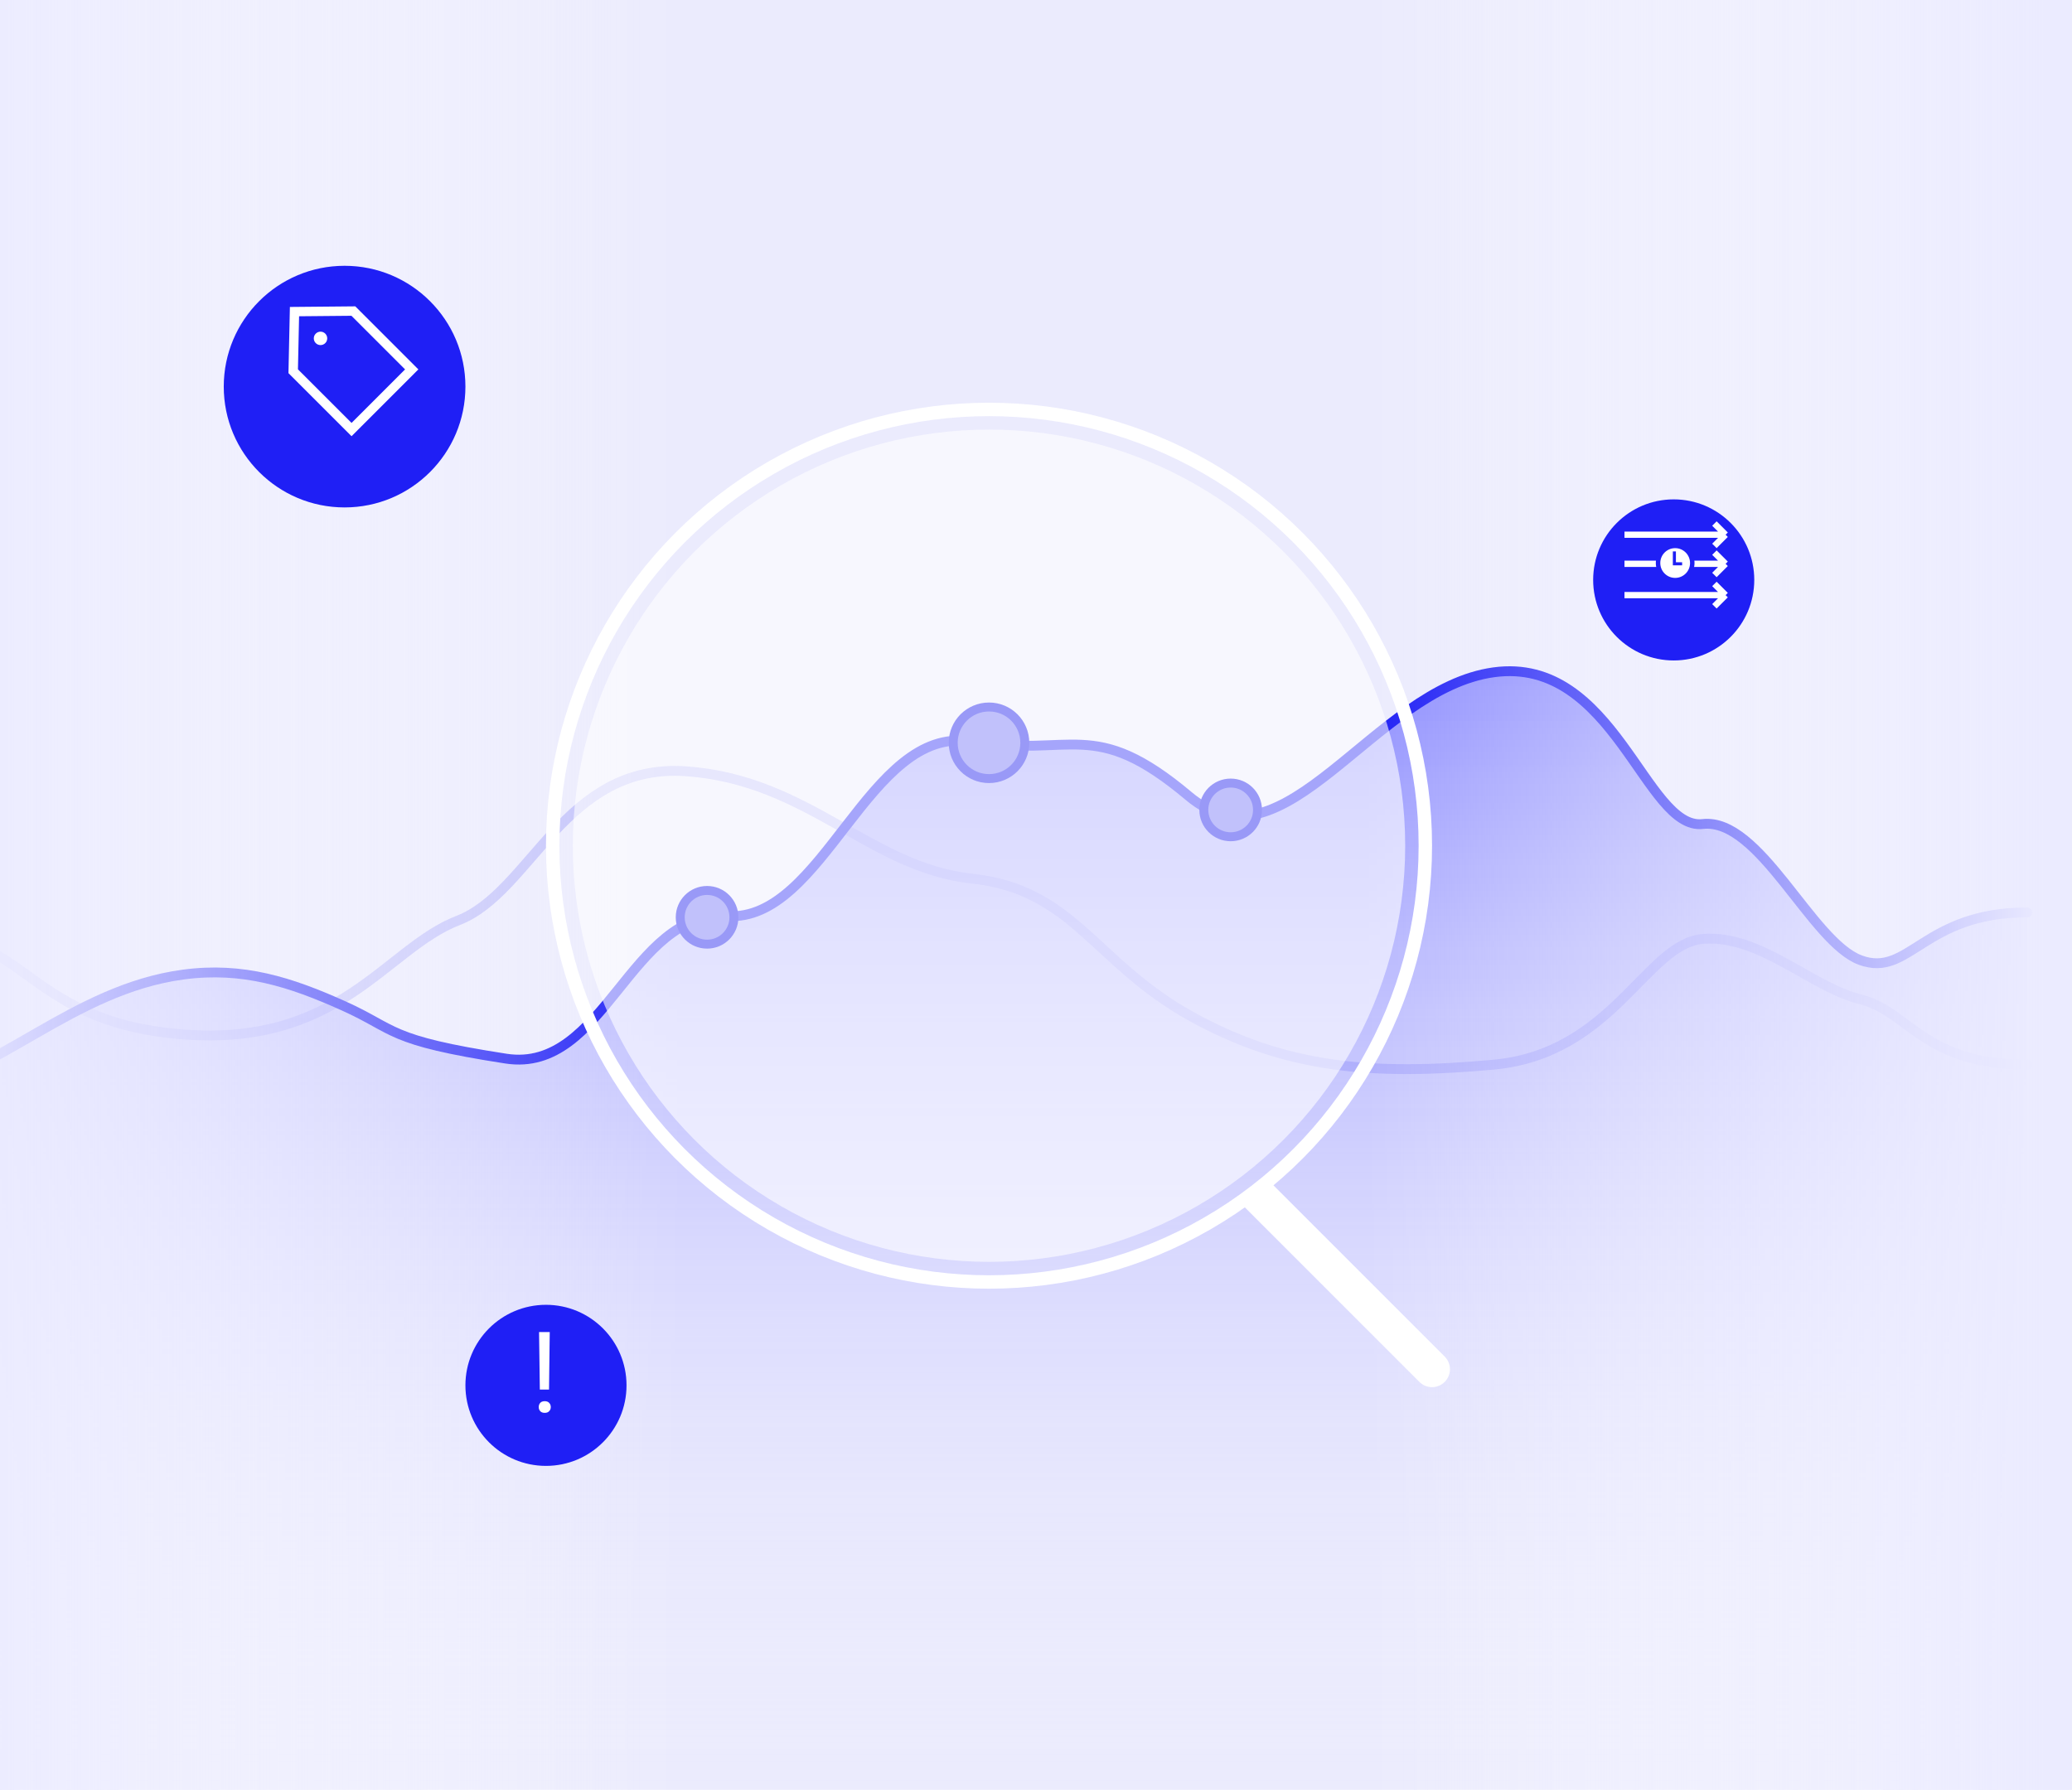
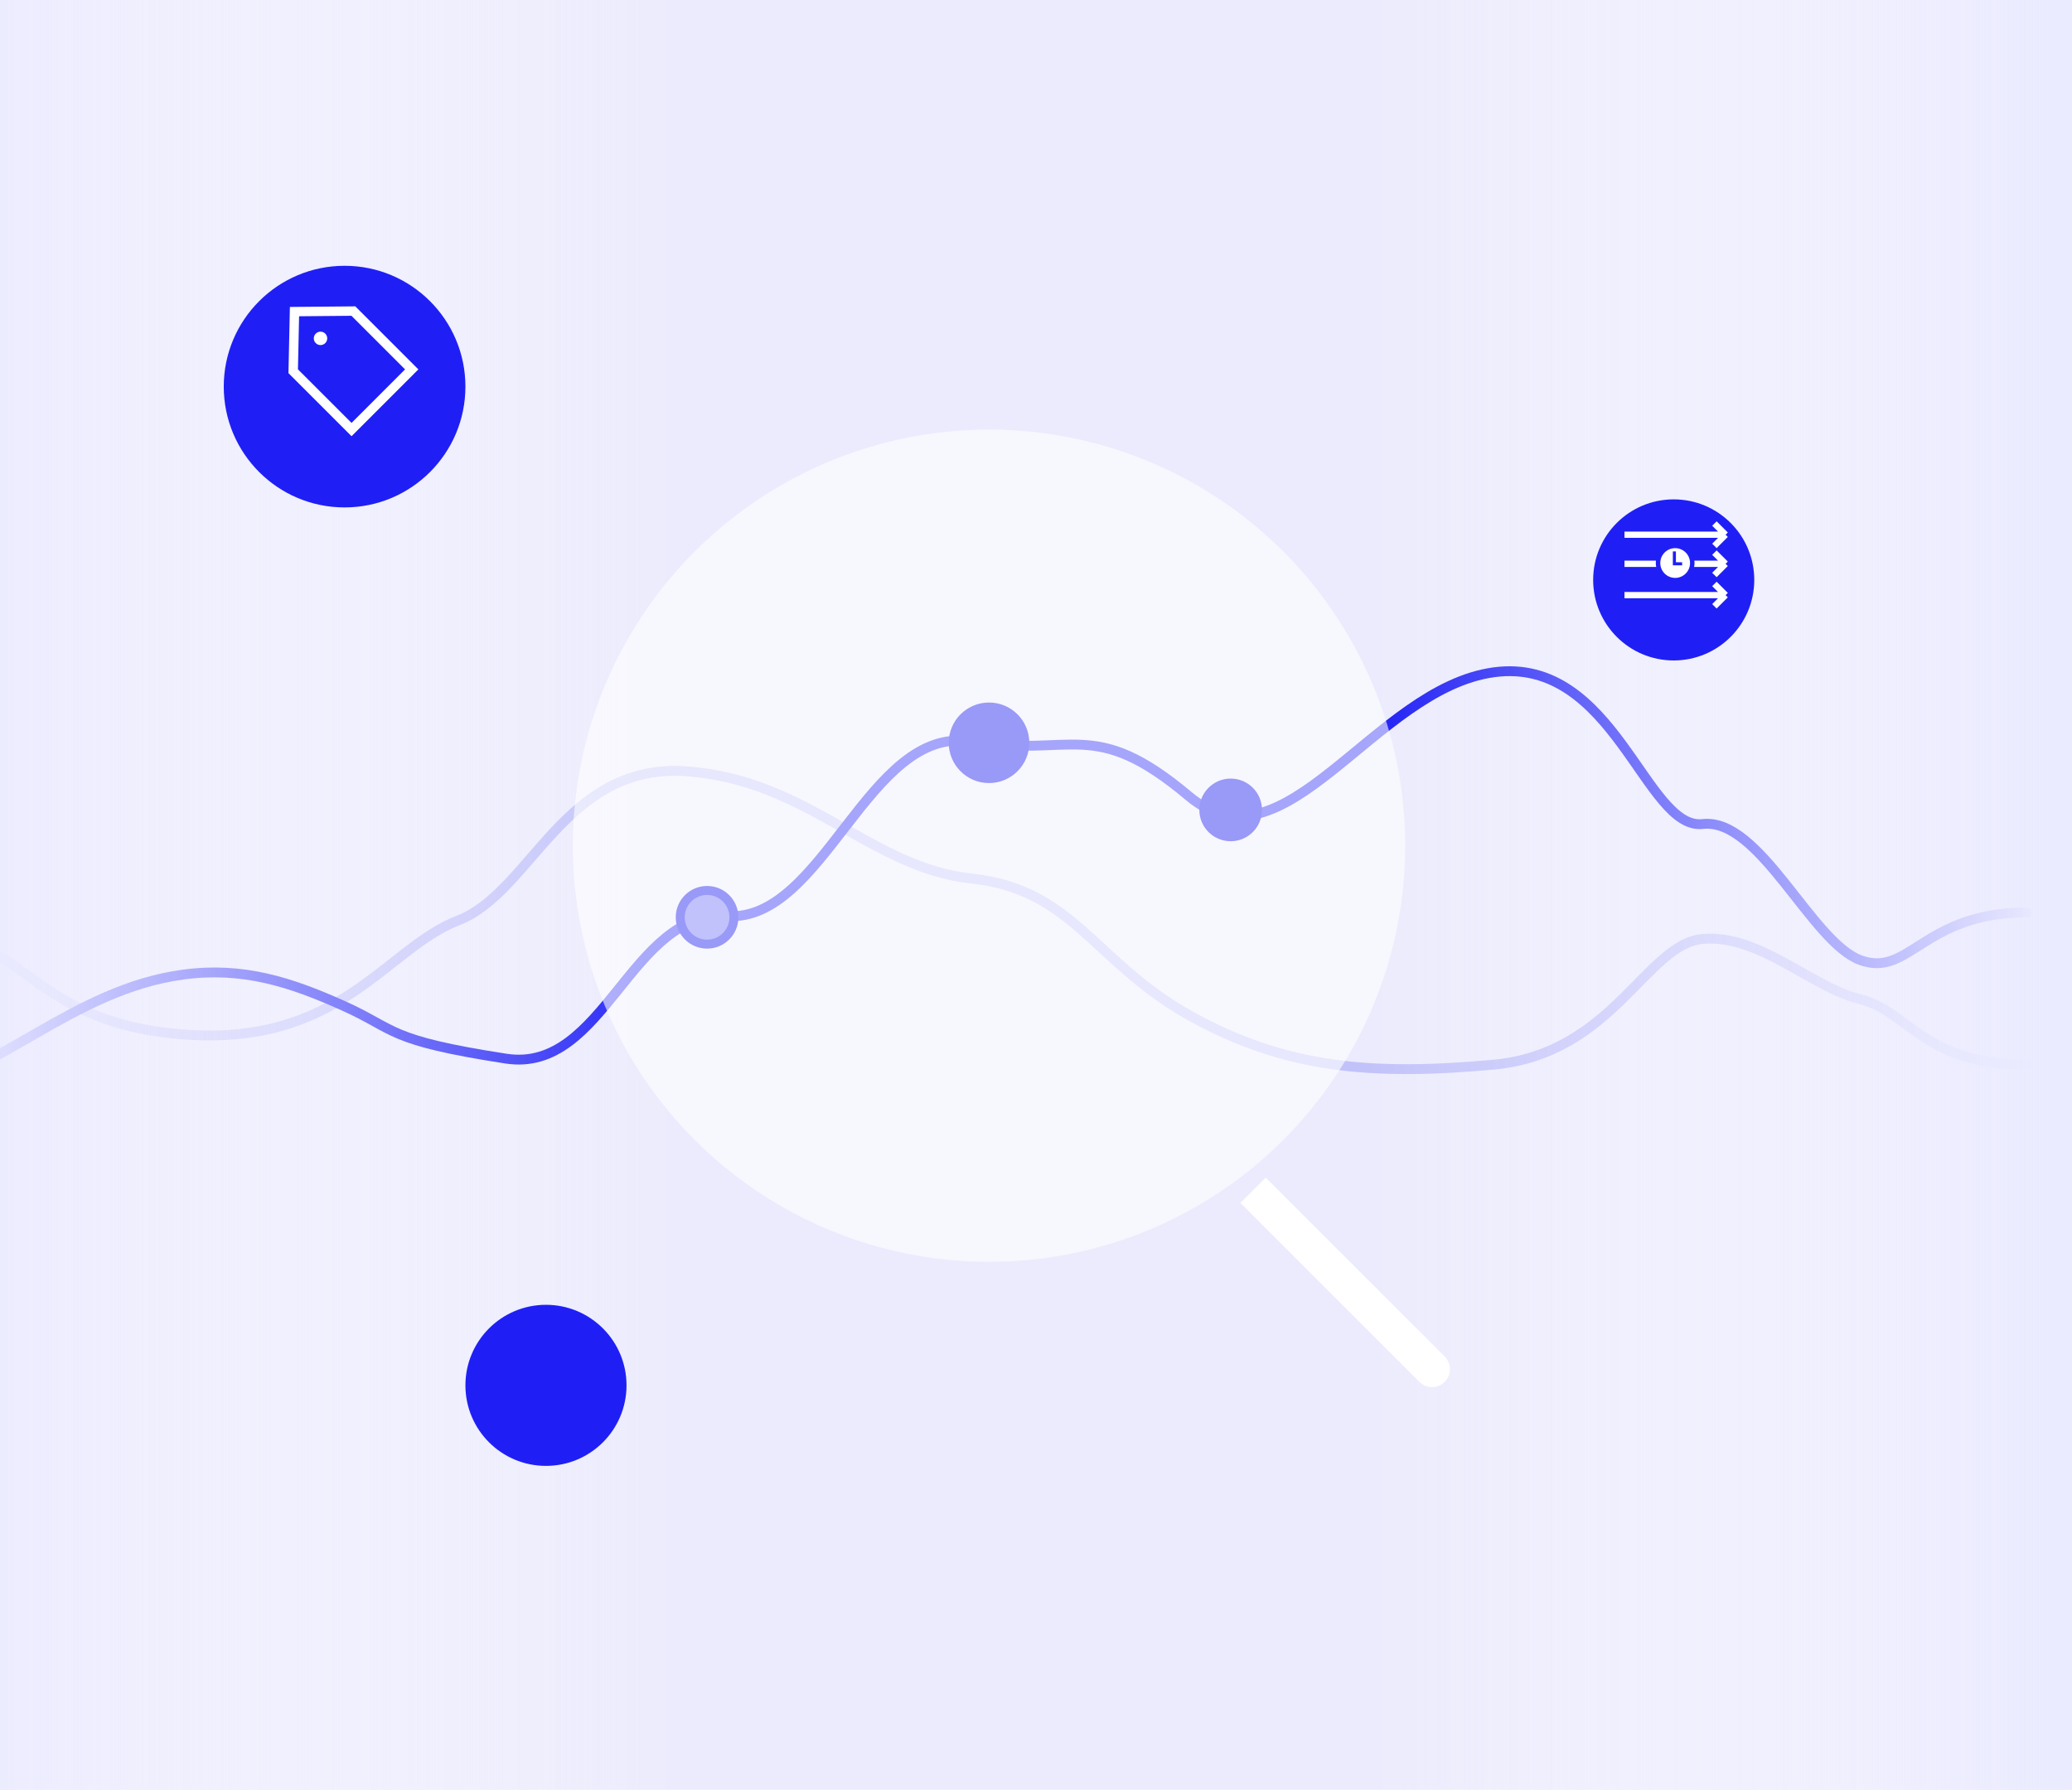
<svg xmlns="http://www.w3.org/2000/svg" width="463" height="400" viewBox="0 0 463 400" fill="none">
  <g clip-path="url(#clip0_1985_54829)">
    <rect width="463" height="400" transform="matrix(-1 0 0 1 463 0)" fill="#EBEBFD" />
    <path d="M-21.475 209.826C5.846 206.163 4.025 227.924 39.997 231.099C75.97 234.273 85.988 212.05 102.38 205.7C118.773 199.351 126.058 170.417 153.379 172.37C180.7 174.324 194.361 193.9 217.129 196.342C239.896 198.784 244.45 214.98 265.851 226.947C287.252 238.913 306.833 240.379 333.698 237.937C360.564 235.494 367.849 210.803 380.599 209.826C393.349 208.849 404.733 220.624 415.661 223.31C426.59 225.996 429.777 237.937 453 237.937" stroke="#C2C2FA" stroke-width="2.199" stroke-linecap="round" stroke-linejoin="round" />
-     <path d="M41.001 217.789C16.073 221.106 -5.5 244.074 -23 244.074V400.183H453V203.905C429.741 203.905 426.638 218.611 415.693 214.563C404.747 210.515 393.25 182.681 380.481 184.153C367.711 185.626 360.704 146.565 333.797 150.245C306.89 153.925 287.087 195.959 265.652 177.926C244.218 159.893 239.662 169.408 216.86 165.727C194.057 162.047 184.068 206.134 162.47 204.725C140.873 203.316 135.108 239.985 113.067 236.584C86.358 232.463 88.683 230.154 76.807 224.808C64.931 219.462 54.288 216.022 41.001 217.789Z" fill="url(#paint0_linear_1985_54829)" />
    <path d="M-22 244.074C-1.108 240.838 16.073 221.106 41.001 217.789C54.287 216.022 64.931 219.462 76.807 224.808C88.683 230.154 86.358 232.463 113.067 236.584C135.107 239.985 140.873 203.316 162.47 204.725C184.068 206.134 194.057 162.047 216.86 165.727C239.662 169.408 244.218 159.893 265.652 177.926C287.087 195.959 306.89 153.925 333.797 150.245C360.704 146.565 367.711 185.626 380.481 184.153C393.25 182.681 404.747 210.515 415.692 214.563C426.638 218.611 429.741 203.905 453 203.905" stroke="#1F1FF5" stroke-width="2.199" stroke-linecap="round" stroke-linejoin="round" />
    <circle cx="221" cy="166" r="9" fill="#0000EB" />
-     <circle cx="221" cy="166" r="7" fill="#6363F6" />
    <rect x="-180" width="333" height="400" fill="url(#paint1_linear_1985_54829)" />
    <path d="M462.5 0H305V400H462.5V0Z" fill="url(#paint2_linear_1985_54829)" />
    <circle cx="275" cy="181" r="7" fill="#0000EB" />
-     <circle cx="275" cy="181" r="5" fill="#6363F6" />
    <circle cx="158" cy="205" r="7" fill="#0000EB" />
    <circle cx="158" cy="205" r="5" fill="#6363F6" />
-     <path d="M317.172 308.828C318.734 310.391 321.266 310.391 322.828 308.828C324.391 307.266 324.391 304.734 322.828 303.172L317.172 308.828ZM277.172 268.828L317.172 308.828L322.828 303.172L282.828 263.172L277.172 268.828Z" fill="white" />
+     <path d="M317.172 308.828C318.734 310.391 321.266 310.391 322.828 308.828C324.391 307.266 324.391 304.734 322.828 303.172L317.172 308.828M277.172 268.828L317.172 308.828L322.828 303.172L282.828 263.172L277.172 268.828Z" fill="white" />
    <g style="mix-blend-mode:overlay" opacity="0.6">
      <circle cx="221" cy="189" r="93" fill="white" />
    </g>
-     <circle cx="221" cy="189" r="97.5" stroke="white" stroke-width="3" />
    <g filter="url(#filter0_d_1985_54829)">
      <circle cx="122" cy="306" r="18" fill="#1F1FF5" />
    </g>
-     <path d="M122.843 297.685L122.683 310.543H120.629L120.456 297.685H122.843ZM120.382 314.456C120.382 314.087 120.493 313.775 120.715 313.521C120.944 313.267 121.281 313.139 121.724 313.139C122.158 313.139 122.491 313.267 122.72 313.521C122.958 313.775 123.077 314.087 123.077 314.456C123.077 314.809 122.958 315.112 122.72 315.367C122.491 315.621 122.158 315.748 121.724 315.748C121.281 315.748 120.944 315.621 120.715 315.367C120.493 315.112 120.382 314.809 120.382 314.456Z" fill="white" />
    <g filter="url(#filter1_d_1985_54829)">
      <circle cx="77" cy="81" r="27" fill="#1F1FF5" />
    </g>
    <path d="M65.519 82.963L65.805 69.639L78.963 69.518L92 82.555L78.556 96L65.519 82.963Z" stroke="white" stroke-width="2.1" />
    <circle cx="71.621" cy="75.621" r="1.5" transform="rotate(-45 71.621 75.621)" fill="white" />
    <g filter="url(#filter2_d_1985_54829)">
      <circle cx="374" cy="126" r="18" fill="#1F1FF5" />
    </g>
    <path d="M363 119.5H385.595M385.595 119.5L383.095 117M385.595 119.5L383.095 122" stroke="white" stroke-width="1.4" />
    <path d="M363 126H385.595M385.595 126L383.095 123.5M385.595 126L383.095 128.5" stroke="white" stroke-width="1.4" />
    <path d="M363 133H385.595M385.595 133L383.095 130.5M385.595 133L383.095 135.5" stroke="white" stroke-width="1.4" />
    <circle cx="374.325" cy="125.825" r="3.825" fill="white" stroke="#1F1FF5" />
    <path d="M374.15 123.23V125.998H375.88" stroke="#1F1FF5" stroke-width="0.685" />
  </g>
  <defs>
    <filter id="filter0_d_1985_54829" x="80" y="267.6" width="84" height="84" filterUnits="userSpaceOnUse" color-interpolation-filters="sRGB">
      <feFlood flood-opacity="0" result="BackgroundImageFix" />
      <feColorMatrix in="SourceAlpha" type="matrix" values="0 0 0 0 0 0 0 0 0 0 0 0 0 0 0 0 0 0 127 0" result="hardAlpha" />
      <feOffset dy="3.6" />
      <feGaussianBlur stdDeviation="12" />
      <feColorMatrix type="matrix" values="0 0 0 0 0.392 0 0 0 0 0.392 0 0 0 0 1 0 0 0 0.4 0" />
      <feBlend mode="normal" in2="BackgroundImageFix" result="effect1_dropShadow_1985_54829" />
      <feBlend mode="normal" in="SourceGraphic" in2="effect1_dropShadow_1985_54829" result="shape" />
    </filter>
    <filter id="filter1_d_1985_54829" x="14" y="23.4" width="126" height="126" filterUnits="userSpaceOnUse" color-interpolation-filters="sRGB">
      <feFlood flood-opacity="0" result="BackgroundImageFix" />
      <feColorMatrix in="SourceAlpha" type="matrix" values="0 0 0 0 0 0 0 0 0 0 0 0 0 0 0 0 0 0 127 0" result="hardAlpha" />
      <feOffset dy="5.4" />
      <feGaussianBlur stdDeviation="18" />
      <feColorMatrix type="matrix" values="0 0 0 0 0.392 0 0 0 0 0.392 0 0 0 0 1 0 0 0 0.4 0" />
      <feBlend mode="normal" in2="BackgroundImageFix" result="effect1_dropShadow_1985_54829" />
      <feBlend mode="normal" in="SourceGraphic" in2="effect1_dropShadow_1985_54829" result="shape" />
    </filter>
    <filter id="filter2_d_1985_54829" x="332" y="87.6" width="84" height="84" filterUnits="userSpaceOnUse" color-interpolation-filters="sRGB">
      <feFlood flood-opacity="0" result="BackgroundImageFix" />
      <feColorMatrix in="SourceAlpha" type="matrix" values="0 0 0 0 0 0 0 0 0 0 0 0 0 0 0 0 0 0 127 0" result="hardAlpha" />
      <feOffset dy="3.6" />
      <feGaussianBlur stdDeviation="12" />
      <feColorMatrix type="matrix" values="0 0 0 0 0.392 0 0 0 0 0.392 0 0 0 0 1 0 0 0 0.4 0" />
      <feBlend mode="normal" in2="BackgroundImageFix" result="effect1_dropShadow_1985_54829" />
      <feBlend mode="normal" in="SourceGraphic" in2="effect1_dropShadow_1985_54829" result="shape" />
    </filter>
    <linearGradient id="paint0_linear_1985_54829" x1="215.5" y1="150" x2="215.5" y2="400" gradientUnits="userSpaceOnUse">
      <stop stop-color="#6464FF" stop-opacity="0.7" />
      <stop offset="1" stop-color="white" stop-opacity="0" />
    </linearGradient>
    <linearGradient id="paint1_linear_1985_54829" x1="-12.767" y1="247.5" x2="153" y2="247.5" gradientUnits="userSpaceOnUse">
      <stop stop-color="#EBEBFF" />
      <stop offset="1" stop-color="white" stop-opacity="0" />
    </linearGradient>
    <linearGradient id="paint2_linear_1985_54829" x1="456.729" y1="247.5" x2="305" y2="247.5" gradientUnits="userSpaceOnUse">
      <stop stop-color="#EBEBFF" />
      <stop offset="1" stop-color="white" stop-opacity="0" />
    </linearGradient>
    <clipPath id="clip0_1985_54829">
      <rect width="463" height="400" fill="white" transform="matrix(-1 0 0 1 463 0)" />
    </clipPath>
  </defs>
</svg>